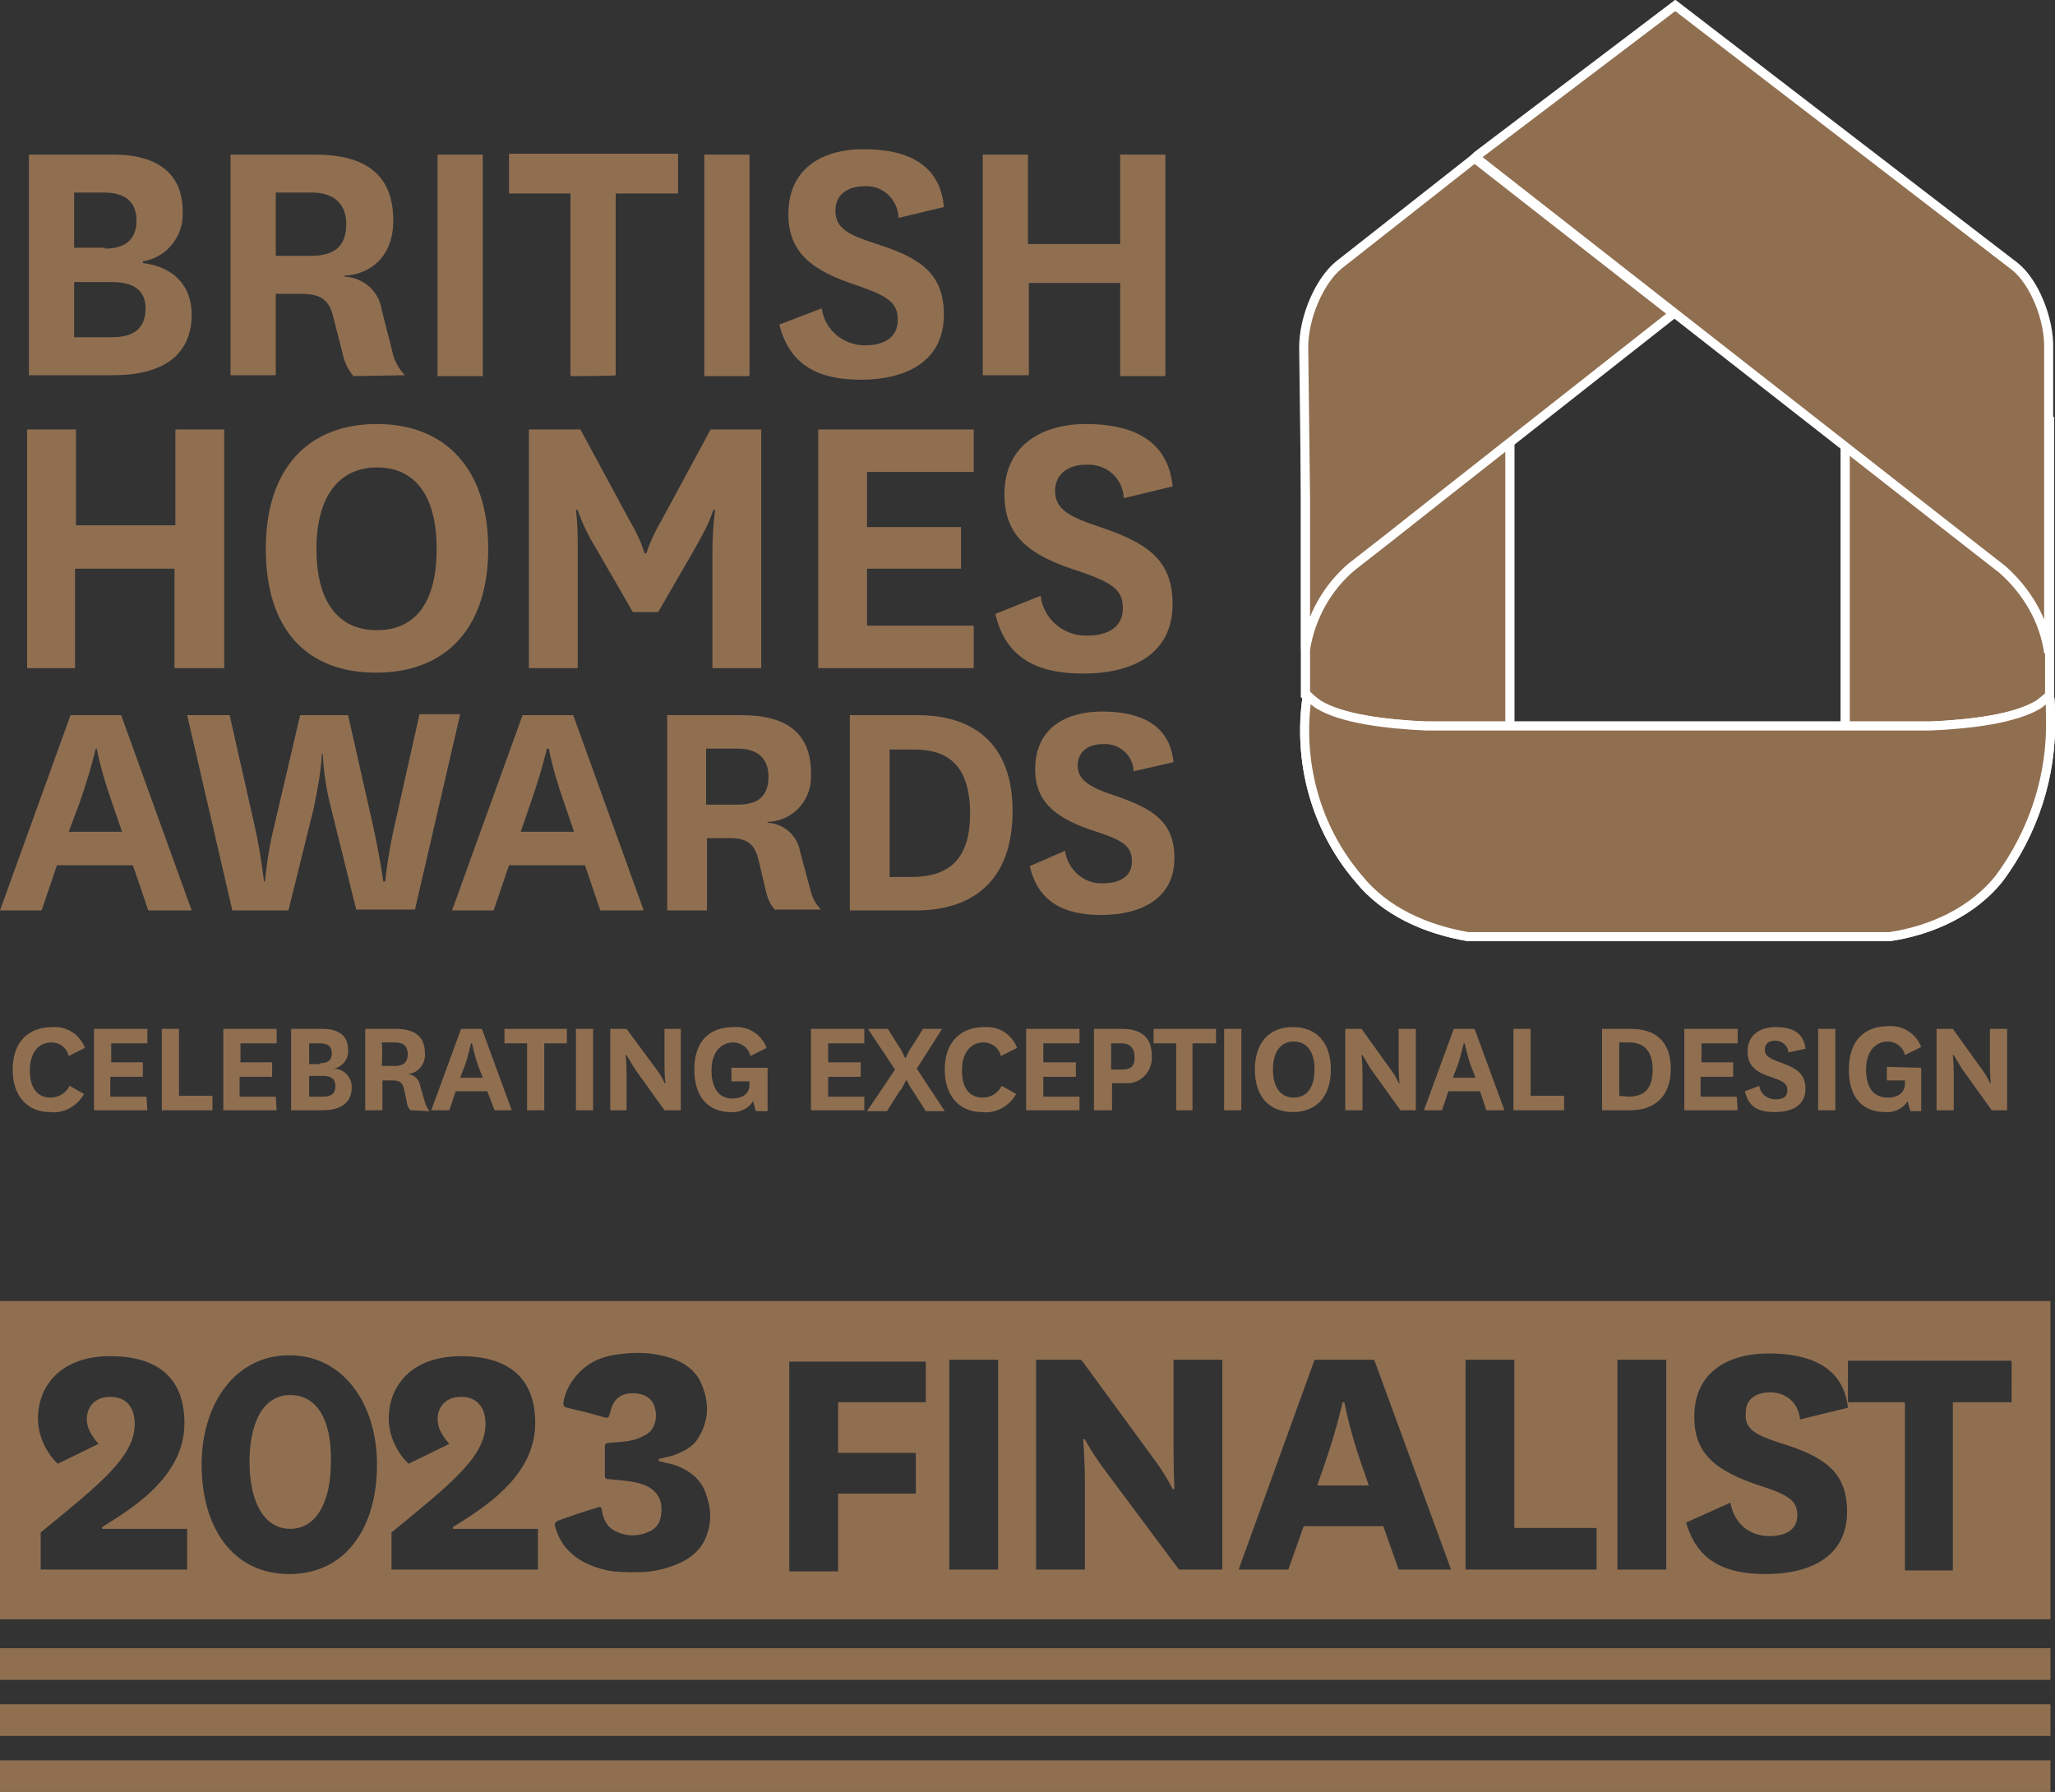
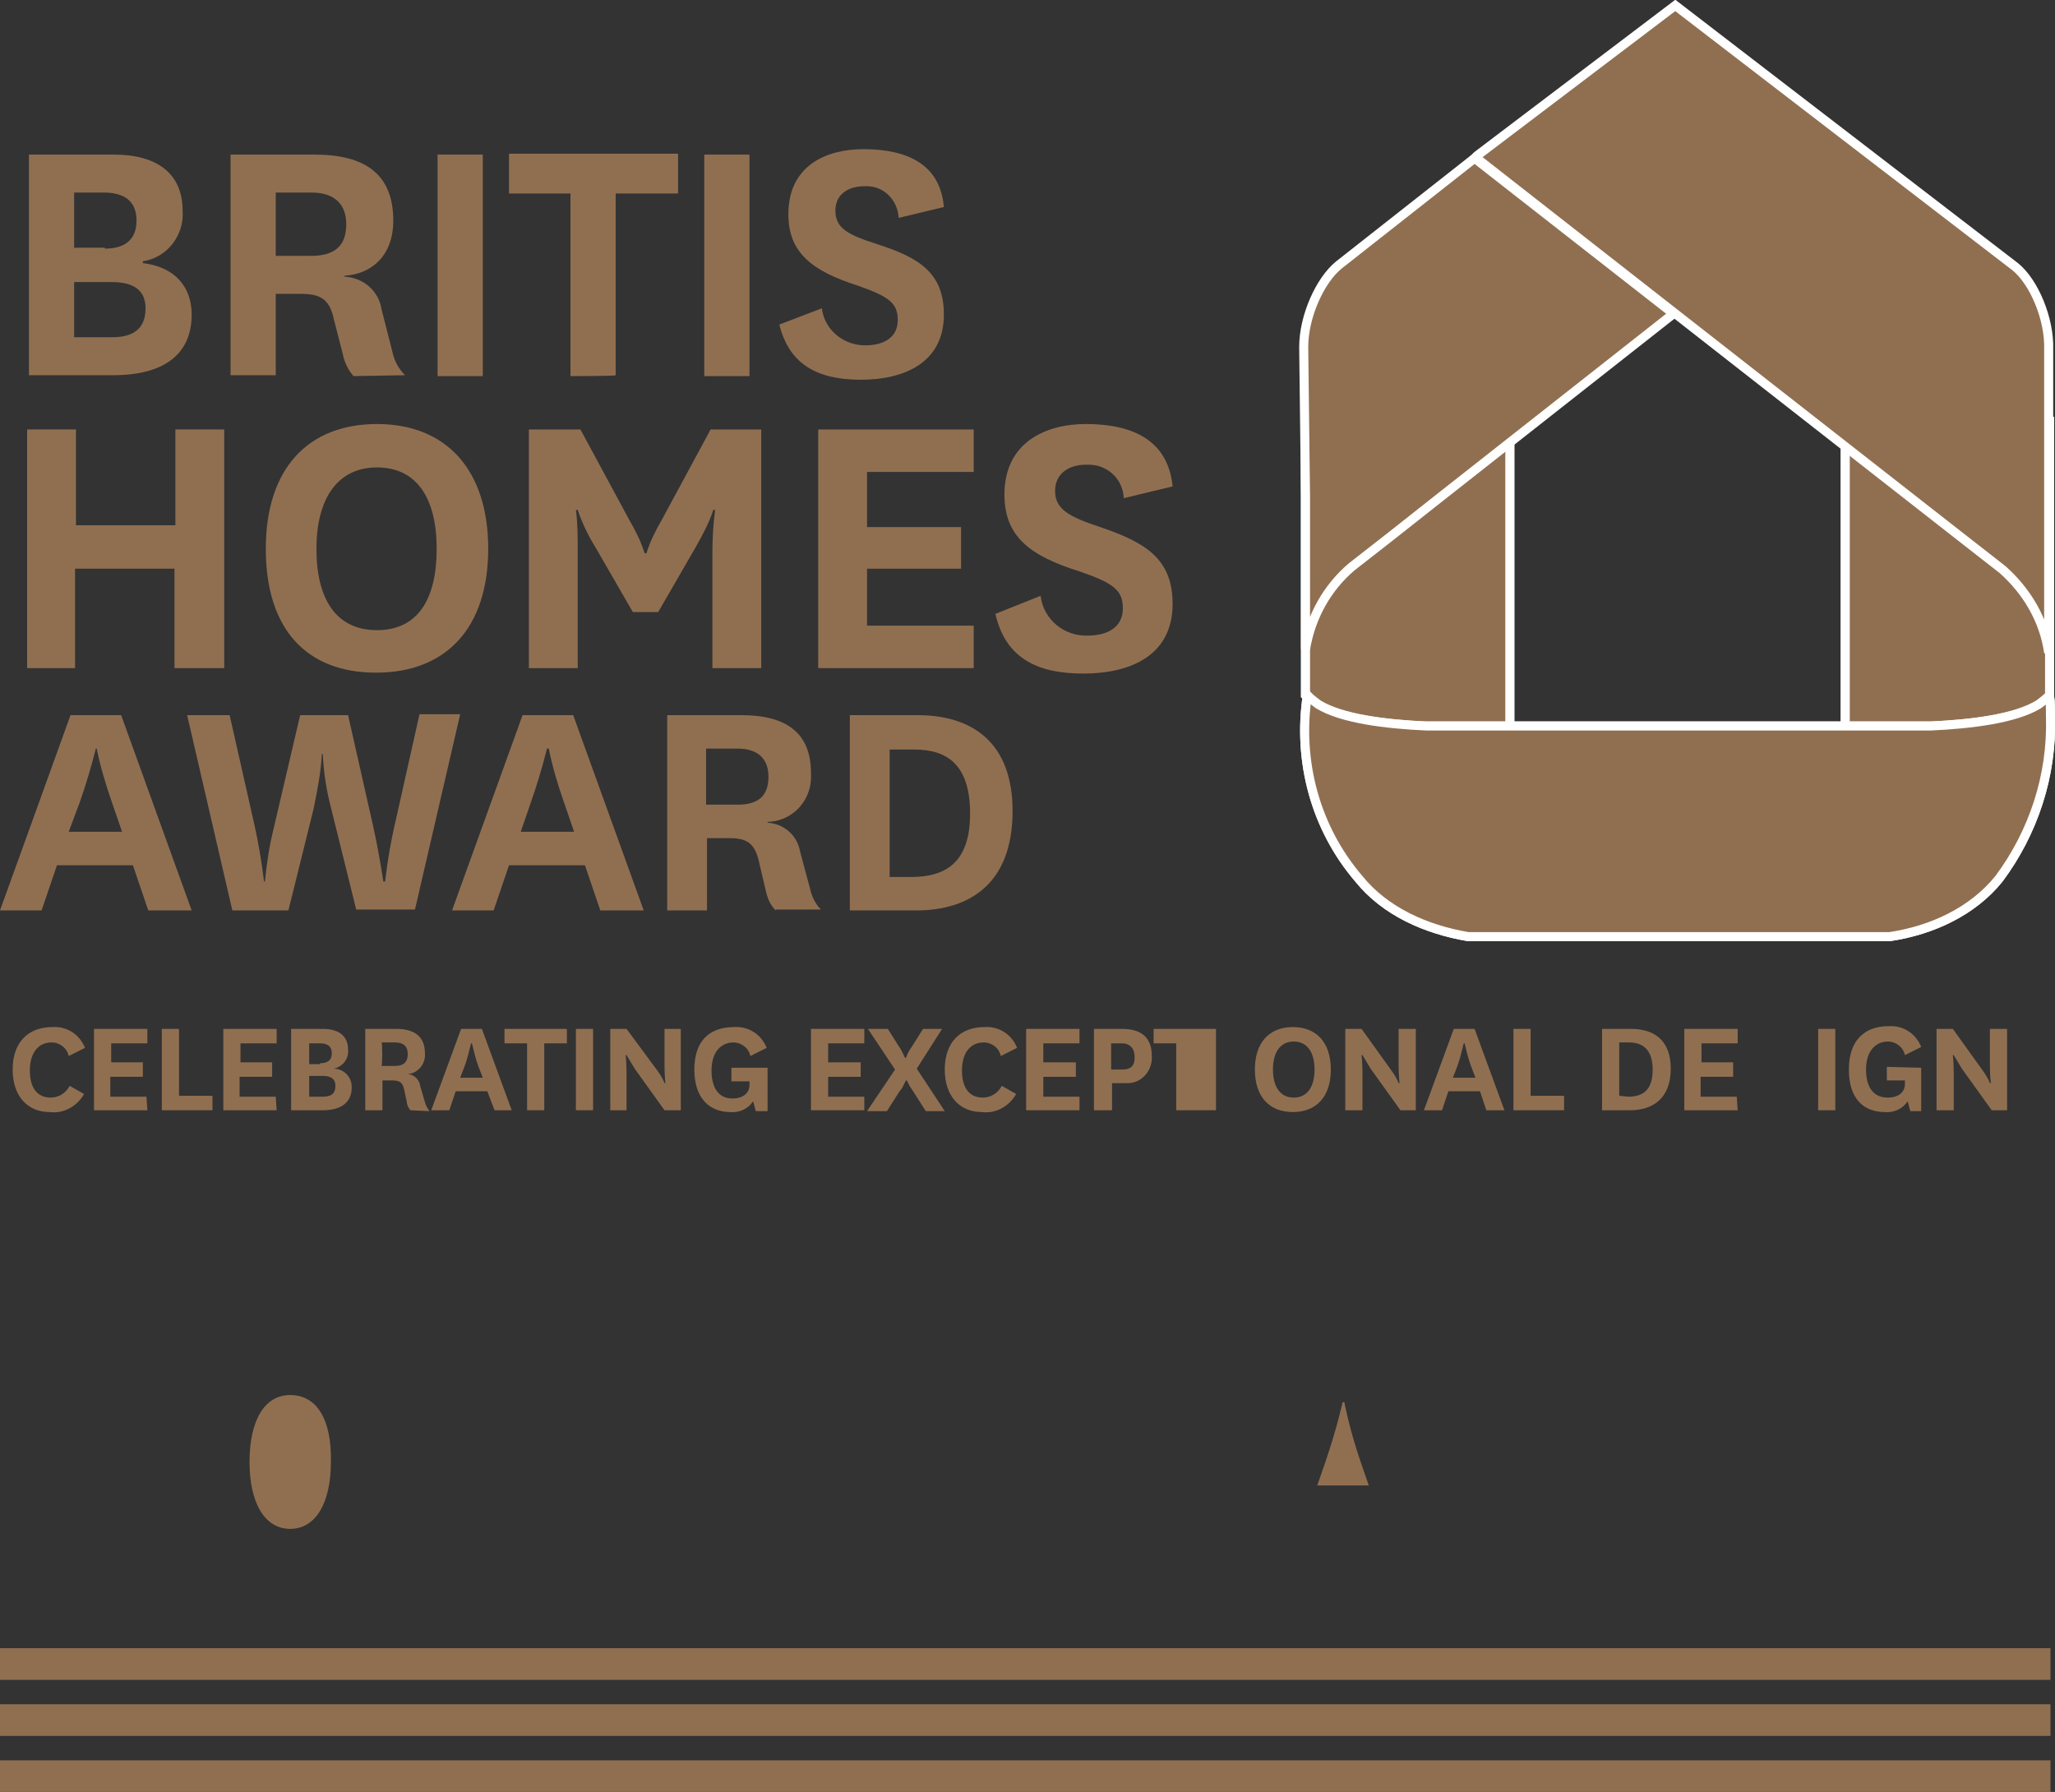
<svg xmlns="http://www.w3.org/2000/svg" version="1.1" id="Layer_1" x="0px" y="0px" viewBox="0 0 227.3 198.2" style="enable-background:new 0 0 227.3 198.2;" xml:space="preserve">
  <rect x="0" y="0" width="227.3" height="198.2" fill="#333333" stroke="none" />
  <style type="text/css">
	.st0{fill:#906F51;stroke:#FFFFFF;stroke-miterlimit:10;}
	.st1{fill:#906F51;}
</style>
  <path class="st0" d="M226.8,74.5L226.8,74.5z" />
  <path class="st0" d="M226.8,74.5L226.8,74.5z" />
  <g>
    <rect y="182.3" class="st1" width="226.8" height="3.5" />
    <rect y="188.5" class="st1" width="226.8" height="3.5" />
    <rect y="194.7" class="st1" width="226.8" height="3.5" />
    <path class="st1" d="M9.3,121c-0.8,1.4-2.3,2.2-3.8,2c-2.4,0-4.1-1.7-4.1-4.7s1.7-4.7,4.4-4.7c1.6-0.1,3,0.8,3.6,2.3l-1.8,0.9   c-0.2-0.9-1-1.5-1.9-1.5c-1.5,0-2.4,1.2-2.4,3.1s0.8,3,2.3,3c0.9,0,1.7-0.5,2.1-1.3L9.3,121z" />
    <path class="st1" d="M16.3,122.8h-5.9v-9h5.9v1.6h-4v2.1h3.5v1.6h-3.6v2.2h4L16.3,122.8z" />
    <path class="st1" d="M19.8,113.8v7.4h3.7v1.6h-5.6v-9L19.8,113.8z" />
    <path class="st1" d="M30.6,122.8h-5.9v-9h5.9v1.6h-4v2.1h3.5v1.6h-3.6v2.2h4L30.6,122.8z" />
    <path class="st1" d="M36.9,118.2c1.1,0,2,0.9,2,2c0,0,0,0.1,0,0.1c0,1.5-1,2.5-3.2,2.5h-3.5v-9h3.5c1.8,0,2.8,0.8,2.8,2.3   C38.6,117.1,37.9,118,36.9,118.2L36.9,118.2z M35.4,117.6c0.8,0,1.3-0.3,1.3-1.1s-0.5-1.1-1.3-1.1h-1.2v2.3H35.4z M34.1,121.3h1.6   c0.9,0,1.4-0.3,1.4-1.2c0-0.7-0.4-1.1-1.4-1.1h-1.5V121.3z" />
    <path class="st1" d="M45.4,122.8c-0.2-0.2-0.4-0.6-0.4-0.9l-0.3-1.4c-0.2-0.9-0.6-1-1.4-1h-1v3.3h-1.9v-9h3.4c2,0,3.2,0.8,3.2,2.7   c0.1,1.1-0.7,2.2-1.9,2.3c0,0-0.1,0-0.1,0l0,0c0.8,0,1.4,0.6,1.5,1.4l0.5,1.7c0.1,0.4,0.3,0.7,0.5,1L45.4,122.8z M42.2,117.9h1.5   c0.9,0,1.4-0.4,1.4-1.3s-0.5-1.3-1.4-1.3h-1.5C42.3,115.3,42.3,117.9,42.2,117.9z" />
    <path class="st1" d="M53.9,120.7h-3.5l-0.7,2.1h-2l3.3-9h2.3l3.3,9h-1.9L53.9,120.7z M50.9,119.2h2.5l-0.5-1.3   c-0.3-0.8-0.5-1.7-0.7-2.5h-0.1c-0.2,0.8-0.4,1.7-0.7,2.5L50.9,119.2z" />
    <path class="st1" d="M58.3,122.8v-7.4h-2.5v-1.6h6.9v1.6h-2.5v7.4H58.3z" />
    <path class="st1" d="M65.6,113.8v9h-1.9v-9H65.6z" />
    <path class="st1" d="M72.7,118.4c0.3,0.4,0.6,0.9,0.8,1.4h0.1c0,0-0.1-0.8-0.1-2v-4h1.8v9h-1.8l-3.3-4.6c-0.3-0.5-0.6-1-0.9-1.5   h-0.1c0,0,0.1,0.8,0.1,2.1v4h-1.8v-9h1.8L72.7,118.4z" />
    <path class="st1" d="M84.9,118.1v4.8h-1.3l-0.3-1.1c-0.5,0.8-1.5,1.3-2.5,1.2c-2.3,0-4-1.5-4-4.7s1.7-4.7,4.4-4.7   c1.6-0.1,3,0.8,3.6,2.3l-1.8,0.9c-0.2-0.9-1-1.5-1.9-1.5c-1.2,0-2.4,0.9-2.4,3.1c0,1.8,0.7,3.1,2.3,3.1c1.2,0,1.9-0.6,1.9-1.5v-0.4   h-2v-1.5L84.9,118.1z" />
    <path class="st1" d="M95.6,122.8h-5.9v-9h5.9v1.6h-4v2.1h3.6v1.6h-3.6v2.2h4L95.6,122.8z" />
    <path class="st1" d="M101,120.7c-0.3-0.4-0.5-0.8-0.7-1.2h-0.1c-0.2,0.4-0.4,0.9-0.7,1.2l-1.4,2.2h-2.2l3.1-4.6l-3-4.5h2.2l1.2,1.9   c0.3,0.4,0.5,0.9,0.7,1.3h0.1c0.2-0.5,0.4-0.9,0.7-1.3l1.2-1.9h2.1l-2.8,4.4l3.1,4.7h-2.1L101,120.7z" />
    <path class="st1" d="M112.4,121c-0.8,1.4-2.3,2.2-3.8,2c-2.4,0-4.1-1.7-4.1-4.7s1.7-4.7,4.4-4.7c1.6-0.1,3,0.8,3.6,2.3l-1.8,0.9   c-0.2-0.9-1-1.5-1.9-1.5c-1.5,0-2.4,1.2-2.4,3.1s0.8,3,2.3,3c0.9,0,1.7-0.5,2.1-1.3L112.4,121z" />
    <path class="st1" d="M119.4,122.8h-5.9v-9h5.9v1.6h-4v2.1h3.6v1.6h-3.6v2.2h4V122.8z" />
    <path class="st1" d="M121,122.8v-9h3.1c2.3,0,3.3,1.1,3.3,3c0.1,1.5-1,2.9-2.5,3c-0.2,0-0.4,0-0.5,0h-1.4v3H121z M122.9,118.3h1.2   c1.1,0,1.4-0.5,1.4-1.4s-0.5-1.5-1.4-1.5h-1.2V118.3z" />
-     <path class="st1" d="M130.1,122.8v-7.4h-2.5v-1.6h6.9v1.6h-2.6v7.4H130.1z" />
-     <path class="st1" d="M137.3,113.8v9h-1.9v-9H137.3z" />
+     <path class="st1" d="M130.1,122.8v-7.4h-2.5v-1.6h6.9v1.6v7.4H130.1z" />
    <path class="st1" d="M138.8,118.3c0-3,1.6-4.7,4.2-4.7s4.2,1.7,4.2,4.7s-1.6,4.7-4.2,4.7S138.8,121.3,138.8,118.3z M140.8,118.3   c0,1.9,0.8,3.1,2.3,3.1s2.3-1.2,2.3-3.1s-0.8-3.1-2.3-3.1S140.8,116.4,140.8,118.3L140.8,118.3z" />
    <path class="st1" d="M153.9,118.4c0.3,0.4,0.6,0.9,0.8,1.4h0.1c0,0-0.1-0.8-0.1-2v-4h1.9v9h-1.7l-3.3-4.6c-0.3-0.5-0.6-1-0.9-1.5   h-0.1c0,0,0.1,0.8,0.1,2.1v4h-1.9v-9h1.8L153.9,118.4z" />
    <path class="st1" d="M163.7,120.7h-3.5l-0.7,2.1h-2l3.3-9h2.3l3.3,9h-2L163.7,120.7z M160.7,119.2h2.5l-0.5-1.3   c-0.3-0.8-0.5-1.7-0.7-2.5h-0.1c-0.2,0.8-0.4,1.7-0.7,2.5L160.7,119.2z" />
    <path class="st1" d="M169.3,113.8v7.4h3.7v1.6h-5.6v-9L169.3,113.8z" />
    <path class="st1" d="M177.2,122.8v-9h3.2c2.5,0,4.4,1.2,4.4,4.4c0,3.3-2,4.6-4.5,4.6L177.2,122.8z M180.1,121.3   c1.7,0,2.7-0.8,2.7-3s-1.1-3-2.6-3h-1.1v5.9L180.1,121.3z" />
    <path class="st1" d="M192.2,122.8h-5.9v-9h5.9v1.6h-4v2.1h3.5v1.6h-3.6v2.2h4L192.2,122.8z" />
-     <path class="st1" d="M194.6,120.1c0.1,0.9,0.9,1.5,1.8,1.5c0.8,0,1.3-0.3,1.3-1s-0.4-1-1.6-1.4c-1.9-0.6-2.8-1.3-2.8-2.9   c0-2,1.6-2.7,3.1-2.7c1.8,0,3.1,0.6,3.3,2.4l-1.9,0.4c0-0.7-0.7-1.3-1.4-1.3c0,0,0,0,0,0c-0.7,0-1.2,0.3-1.2,1s0.6,1,1.7,1.4   c1.7,0.6,2.8,1.2,2.8,2.9c0,1.9-1.5,2.6-3.4,2.6s-2.9-0.6-3.3-2.3L194.6,120.1z" />
    <path class="st1" d="M203,113.8v9h-1.9v-9H203z" />
    <path class="st1" d="M212.5,118.1v4.8h-1.2l-0.3-1.1c-0.5,0.8-1.5,1.3-2.5,1.2c-2.4,0-4-1.5-4-4.7s1.7-4.8,4.4-4.8   c1.6-0.1,3,0.8,3.6,2.3l-1.8,0.9c-0.2-0.9-1-1.5-1.9-1.5c-1.2,0-2.4,0.9-2.4,3.1c0,1.8,0.7,3.1,2.4,3.1c1.2,0,1.9-0.6,1.9-1.5v-0.4   h-2v-1.5L212.5,118.1z" />
    <path class="st1" d="M219.3,118.4c0.3,0.4,0.6,0.9,0.8,1.4h0.1c0,0-0.1-0.8-0.1-2v-4h1.9v9h-1.7l-3.3-4.6c-0.3-0.5-0.6-1-0.9-1.5   H216c0,0,0.1,0.8,0.1,2.1v4h-1.9v-9h1.8L219.3,118.4z" />
    <path class="st1" d="M15.8,29.1c3.4,0.4,5.4,2.5,5.4,5.7c0,4.1-2.7,6.7-8.7,6.7H3.2V17.1h9.4c4.9,0,7.6,2.2,7.6,6.2   c0.2,2.7-1.7,5.2-4.4,5.6V29.1z M11.6,27.5c2.1,0,3.5-0.9,3.5-3.1s-1.4-3.1-3.6-3.1H8.2v6.1H11.6z M8.2,37.3h4.2   c2.3,0,3.7-0.9,3.7-3.2c0-1.9-1.2-2.9-3.7-2.9H8.2V37.3z" />
    <path class="st1" d="M39.1,41.6c-0.6-0.7-1-1.5-1.2-2.5l-1-3.9c-0.5-2.3-1.7-2.7-3.7-2.7h-2.7v9h-5V17.1h9.3c5.5,0,8.7,2.1,8.7,7.3   c0,3.8-2.3,5.9-5.4,6.1v0.1c2.1,0.1,3.8,1.6,4.1,3.6l1.2,4.7c0.2,1,0.7,1.9,1.4,2.6L39.1,41.6z M30.5,28.3h3.9c2.5,0,3.9-1,3.9-3.5   c0-2.2-1.3-3.5-3.8-3.5h-4L30.5,28.3z" />
    <path class="st1" d="M53.4,17.1v24.5h-5V17.1H53.4z" />
    <path class="st1" d="M63.1,41.6V21.4h-6.8v-4.4H75v4.4h-6.9v20.1C68.1,41.6,63.1,41.6,63.1,41.6z" />
    <path class="st1" d="M82.9,17.1v24.5h-5V17.1H82.9z" />
    <path class="st1" d="M90.9,34.1c0.3,2.4,2.4,4.1,4.8,4.1c2.1,0,3.6-0.9,3.6-2.8s-1-2.6-4.4-3.8c-5-1.6-7.7-3.6-7.7-7.9   c0-5.4,4.2-7.2,8.3-7.2c4.9,0,8.5,1.7,8.9,6.4l-5,1.2c-0.1-2-1.7-3.6-3.7-3.5c0,0-0.1,0-0.1,0c-1.8,0-3.2,0.9-3.2,2.7   c0,2,1.5,2.7,4.6,3.7c4.7,1.5,7.4,3.2,7.4,7.8c0,5.2-4.2,7.2-9.2,7.2c-4.8,0-7.9-1.7-9-6.1L90.9,34.1z" />
-     <path class="st1" d="M108.7,41.6V17.1h5v9.9h10.2v-9.9h5v24.5h-5V31.3h-10.1v10.2H108.7z" />
    <path class="st1" d="M3,73.9V47.5h5.4v10.6h11V47.5h5.4v26.4h-5.5v-11h-11v11H3z" />
    <path class="st1" d="M29.4,60.7c0-8.9,4.7-13.8,12.3-13.8S54,51.9,54,60.7s-4.7,13.7-12.4,13.7S29.4,69.6,29.4,60.7z M35,60.7   c0,5.6,2.2,9,6.7,9s6.6-3.4,6.6-9s-2.2-9-6.6-9S35,55.2,35,60.7L35,60.7z" />
    <path class="st1" d="M70,67.7l-4.1-7.1c-0.8-1.3-1.5-2.7-2-4.2h-0.2c0.2,1.5,0.2,3,0.2,4.6v12.9h-5.4V47.5h5.7l5.4,10   c0.7,1.2,1.3,2.4,1.7,3.7h0.2c0.4-1.3,1-2.5,1.7-3.7l5.4-10h5.6v26.4h-5.4V61c0-1.5,0.1-3.1,0.3-4.6h-0.2c-0.5,1.5-1.2,2.8-2,4.2   l-4.1,7.1H70z" />
    <path class="st1" d="M107.7,73.9H90.5V47.5h17.2v4.7H95.9v6.1h10.4v4.6H95.9v6.3h11.8V73.9z" />
    <path class="st1" d="M115.1,65.9c0.3,2.6,2.6,4.5,5.2,4.4c2.3,0,3.9-1,3.9-3s-1-2.8-4.8-4.1c-5.4-1.7-8.3-3.8-8.3-8.5   c0-5.8,4.6-7.8,9-7.8c5.2,0,9.1,1.8,9.6,6.9l-5.4,1.3c-0.1-2.2-1.9-3.8-4.1-3.7c0,0-0.1,0-0.1,0c-1.9,0-3.4,1-3.4,2.9   c0,2.1,1.7,2.9,5,4c5,1.7,8,3.5,8,8.5c0,5.6-4.5,7.7-9.9,7.7c-5.2,0-8.6-1.8-9.7-6.6L115.1,65.9z" />
    <path class="st1" d="M14.7,95.7H6.3l-1.7,5H0l7.8-21.6h5.6l7.8,21.6h-4.8L14.7,95.7z M7.6,92h5.9l-1.1-3.2c-0.7-2-1.3-4-1.7-6h-0.1   c-0.5,2-1.1,4-1.8,6L7.6,92z" />
    <path class="st1" d="M41.3,91.5c0.7,3.2,1.1,6,1.1,6h0.2c0,0,0.3-2.9,1-6l2.8-12.5h4.5l-5,21.6h-6.5l-2.8-11.3   c-0.5-1.9-0.8-3.9-0.9-5.9h-0.1c-0.1,2-0.5,4-0.9,6l-2.8,11.3h-6.2l-5-21.6h4.7l2.8,12.4c0.7,3.2,1,6,1,6h0.1c0.2-2,0.5-4,1-6   l2.9-12.4h5.3L41.3,91.5z" />
    <path class="st1" d="M64.7,95.7h-8.4l-1.7,5H50l7.8-21.6h5.6l7.8,21.6h-4.8L64.7,95.7z M57.6,92h5.9l-1.1-3.2c-0.7-2-1.3-4-1.7-6   h-0.2c-0.5,2-1.1,4-1.8,6L57.6,92z" />
    <path class="st1" d="M85.8,100.7c-0.6-0.6-0.9-1.3-1.1-2.2l-0.8-3.4c-0.5-2-1.5-2.4-3.3-2.4h-2.4v8h-4.4V79.1H82   c4.9,0,7.7,1.9,7.7,6.4c0.2,2.8-1.8,5.2-4.6,5.4c-0.1,0-0.1,0-0.2,0v0.1c1.8,0.1,3.3,1.4,3.6,3.2l1.1,4.1c0.2,0.9,0.6,1.7,1.2,2.3   H85.8z M78.2,89h3.4c2.2,0,3.4-0.9,3.4-3.1c0-1.9-1.1-3.1-3.4-3.1h-3.5V89z" />
    <path class="st1" d="M94,100.7V79.1h7.5c6,0,10.5,3,10.5,10.6c0,8-4.7,11-10.7,11L94,100.7z M100.8,97c4,0,6.5-1.8,6.5-7   c0-5.5-2.6-7.1-6.2-7.1h-2.7V97H100.8z" />
-     <path class="st1" d="M117.8,94.1c0.3,2.1,2.1,3.7,4.2,3.6c1.9,0,3.2-0.8,3.2-2.4s-0.8-2.3-3.9-3.3c-4.4-1.4-6.8-3.2-6.8-6.9   c0-4.8,3.7-6.4,7.4-6.4c4.3,0,7.5,1.5,7.9,5.6l-4.4,1c-0.1-1.8-1.6-3.1-3.4-3c0,0,0,0,0,0c-1.6,0-2.8,0.8-2.8,2.4s1.4,2.4,4.1,3.3   c4.1,1.4,6.6,2.8,6.6,6.9c0,4.5-3.7,6.3-8.1,6.3c-4.2,0-7-1.5-7.9-5.4L117.8,94.1z" />
    <path class="st0" d="M213.6,80.3c4.5-0.2,9.4-0.8,12-2.4c0.4-0.3,0.8-0.6,1.1-1V46.6h-22.6v33.7H213.6z" />
    <path class="st0" d="M157.6,80.3h9.4V47.8h-22.6v29.1c0.4,0.4,0.8,0.7,1.2,1C148.2,79.5,153.2,80.1,157.6,80.3z" />
    <path class="st0" d="M226.8,79.3c0-0.8,0-1.6-0.1-2.4c-0.4,0.4-0.8,0.7-1.2,1c-2.6,1.6-7.5,2.2-12,2.4h-55.7   c-4.5-0.2-9.4-0.8-12-2.4c-0.4-0.3-0.8-0.6-1.2-1c-1.1,7.3,0.9,14.7,5.7,20.3c2.9,3.6,7.4,5.6,12.1,6.4h46.6   c4.7-0.7,9.2-2.8,12.1-6.4C224.9,92.1,227,85.8,226.8,79.3L226.8,79.3L226.8,79.3z" />
    <path class="st0" d="M213.6,80.3c4.5-0.2,9.4-0.8,12-2.4c0.4-0.3,0.8-0.6,1.1-1V46.6h-22.6v33.7H213.6z" />
    <path class="st0" d="M157.6,80.3h9.4V47.8h-22.6v29.1c0.4,0.4,0.8,0.7,1.2,1C148.2,79.5,153.2,80.1,157.6,80.3z" />
    <path class="st0" d="M226.8,79.3c0-0.8,0-1.6-0.1-2.4c-0.4,0.4-0.8,0.7-1.2,1c-2.6,1.6-7.5,2.2-12,2.4h-55.7   c-4.5-0.2-9.4-0.8-12-2.4c-0.4-0.3-0.8-0.6-1.2-1c-1.1,7.3,0.9,14.7,5.7,20.3c2.9,3.6,7.4,5.6,12.1,6.4h46.6   c4.7-0.7,9.2-2.8,12.1-6.4C224.9,92.1,227,85.8,226.8,79.3L226.8,79.3L226.8,79.3z" />
    <path class="st0" d="M144.4,55v16.8c0.6-3.6,2.4-6.8,5.1-9.1l4.1-3.2l5.7-4.5l25.8-20.3l-11-8.6l-11-8.6l-15,11.8   c-2.1,1.7-3.9,5.7-3.9,9.1L144.4,55z" />
    <path class="st0" d="M222.9,29.5L185.3,0.6l-21.9,16.6l-0.1,0.1l-0.1,0.1l54.2,42.4l4.1,3.2c2.7,2.4,4.6,5.6,5.1,9.2V55.4V38.6   C226.7,35.3,225,31.2,222.9,29.5z" />
    <g>
      <path class="st1" d="M148.7,155.1h-0.2c0,0-0.6,2.8-1.9,6.6l-0.9,2.6h5.7l-0.9-2.6C149.2,157.9,148.7,155.1,148.7,155.1z" />
      <path class="st1" d="M32.1,154.3c-2.9,0-4.5,2.9-4.5,7.4c0,4.4,1.6,7.4,4.5,7.4s4.5-3,4.5-7.4C36.7,157.1,35.1,154.3,32.1,154.3z" />
-       <path class="st1" d="M0,143.9v35.2h226.8v-35.2H0z M20.8,173.6H4.5v-4.1c6.6-5.4,10.4-8.4,10.4-12c0-1.8-0.9-3-2.7-3    c-1.7,0-2.6,1.1-2.6,2.5c0,1,0.6,1.9,1.3,2.7l-4.5,2.2c-1.2-1.1-2.2-3-2.2-5c0-3.5,2.4-6.9,8-6.9c5,0,8.2,2.2,8.2,7.4    c0,6-5.9,9.5-9.1,11.5v0.2h9.4V173.6z M32,174.1c-6.3,0-9.7-5.2-9.7-12.1c0-6.7,3.7-12.1,9.7-12.1c6,0,9.7,5.4,9.7,12.1    C41.7,168.9,38.3,174.1,32,174.1z M59.5,173.6H43.3v-4.1c6.6-5.4,10.4-8.4,10.4-12c0-1.8-0.9-3-2.7-3c-1.7,0-2.6,1.1-2.6,2.5    c0,1,0.6,1.9,1.3,2.7l-4.5,2.2c-1.2-1.1-2.2-3-2.2-5c0-3.5,2.4-6.9,8-6.9c5,0,8.2,2.2,8.2,7.4c0,6-5.9,9.5-9.1,11.5v0.2h9.4V173.6    z M78.3,169.4c-0.5,1.8-1.7,2.9-3.4,3.6c-1.4,0.6-2.9,0.9-4.5,0.9c-1.1,0-2.1,0-3.2-0.2c-1.8-0.4-3.4-1.1-4.6-2.5    c-0.6-0.7-1-1.6-1.2-2.4c-0.1-0.3,0-0.4,0.3-0.6c1.4-0.5,2.8-1,4.2-1.4c0.6-0.2,0.6-0.2,0.7,0.4c0.2,1.1,0.7,1.9,1.8,2.3    c1.2,0.5,2.5,0.4,3.6-0.2c0.6-0.3,1-0.9,1.1-1.6c0.1-0.6,0.1-1.2-0.1-1.8c-0.3-0.8-0.9-1.3-1.6-1.6c-1-0.4-2-0.5-3-0.6    c-0.4,0-0.7-0.1-1.1-0.1c-0.3,0-0.4-0.1-0.4-0.4c0-1.1,0-2.1,0-3.2c0-0.3,0.1-0.4,0.4-0.4c0.9-0.1,1.8-0.1,2.6-0.3    c0.5-0.1,1-0.3,1.5-0.6c1-0.5,1.3-1.8,1.1-2.7c-0.2-1.3-1.2-1.9-2.5-1.9c-1.4,0-2.2,0.7-2.5,2.1c-0.2,0.7-0.2,0.7-0.9,0.5    c-1.3-0.4-2.6-0.7-3.9-1c-0.3-0.1-0.4-0.2-0.4-0.5c0.2-1.2,0.7-2.2,1.5-3.1c1.2-1.4,2.8-2.1,4.6-2.3c2-0.3,3.9-0.2,5.8,0.4    c1.5,0.5,2.8,1.4,3.4,2.9c0.9,2.1,0.8,4.1-0.4,6c-0.6,1-1.7,1.5-2.8,1.9c-0.4,0.1-0.8,0.2-1.2,0.3c-0.1,0-0.3,0-0.4,0.2    c0.2,0.2,0.6,0.2,0.8,0.3c0.7,0.1,1.3,0.3,1.9,0.6c1.4,0.7,2.3,1.7,2.7,3.2C78.6,166.8,78.7,168.1,78.3,169.4z M102.5,155.1h-9.8    v5.6h8.6v4.5h-8.6v8.6h-5.4v-23.2h15.1V155.1z M110.4,173.6h-5.4v-23.2h5.4V173.6z M135.3,173.6h-4.9l-8.2-11    c-1.5-2-2.2-3.4-2.2-3.4h-0.2c0,0,0.2,1.9,0.2,5.2v9.2h-5.4v-23.2h5l8.2,11.2c1.3,1.8,1.9,3.1,1.9,3.1h0.2c0,0-0.1-2-0.1-4.9v-9.4    h5.4V173.6z M154.7,173.6l-1.7-4.8h-8.8l-1.7,4.8H137l8.4-23.2h6.6l8.5,23.2H154.7z M176.5,173.6h-14.4v-23.2h5.4V169h9.1V173.6z     M184.3,173.6h-5.4v-23.2h5.4V173.6z M196.9,159.6c4.9,1.5,7.4,3.2,7.4,7.6c0,5-4.1,6.9-9,6.9c-4.6,0-7.6-1.5-8.8-5.7l4.9-2.2    c0.4,2.3,2.1,3.7,4.3,3.7c1.8,0,3.1-0.7,3.1-2.3c0-1.5-0.8-2.2-3.9-3.2c-5.3-1.7-7.5-3.7-7.5-7.7c0-5.2,4.1-7,8.2-7    c4.8,0,8.3,1.6,8.8,6l-5.3,1.3c-0.2-2-1.7-3-3.3-3c-1.5,0-2.7,0.7-2.7,2.2C192.9,158.1,194.2,158.7,196.9,159.6z M222.5,155.1    h-6.5v18.6h-5.3v-18.6h-6.3v-4.6h18.1V155.1z" />
    </g>
  </g>
</svg>